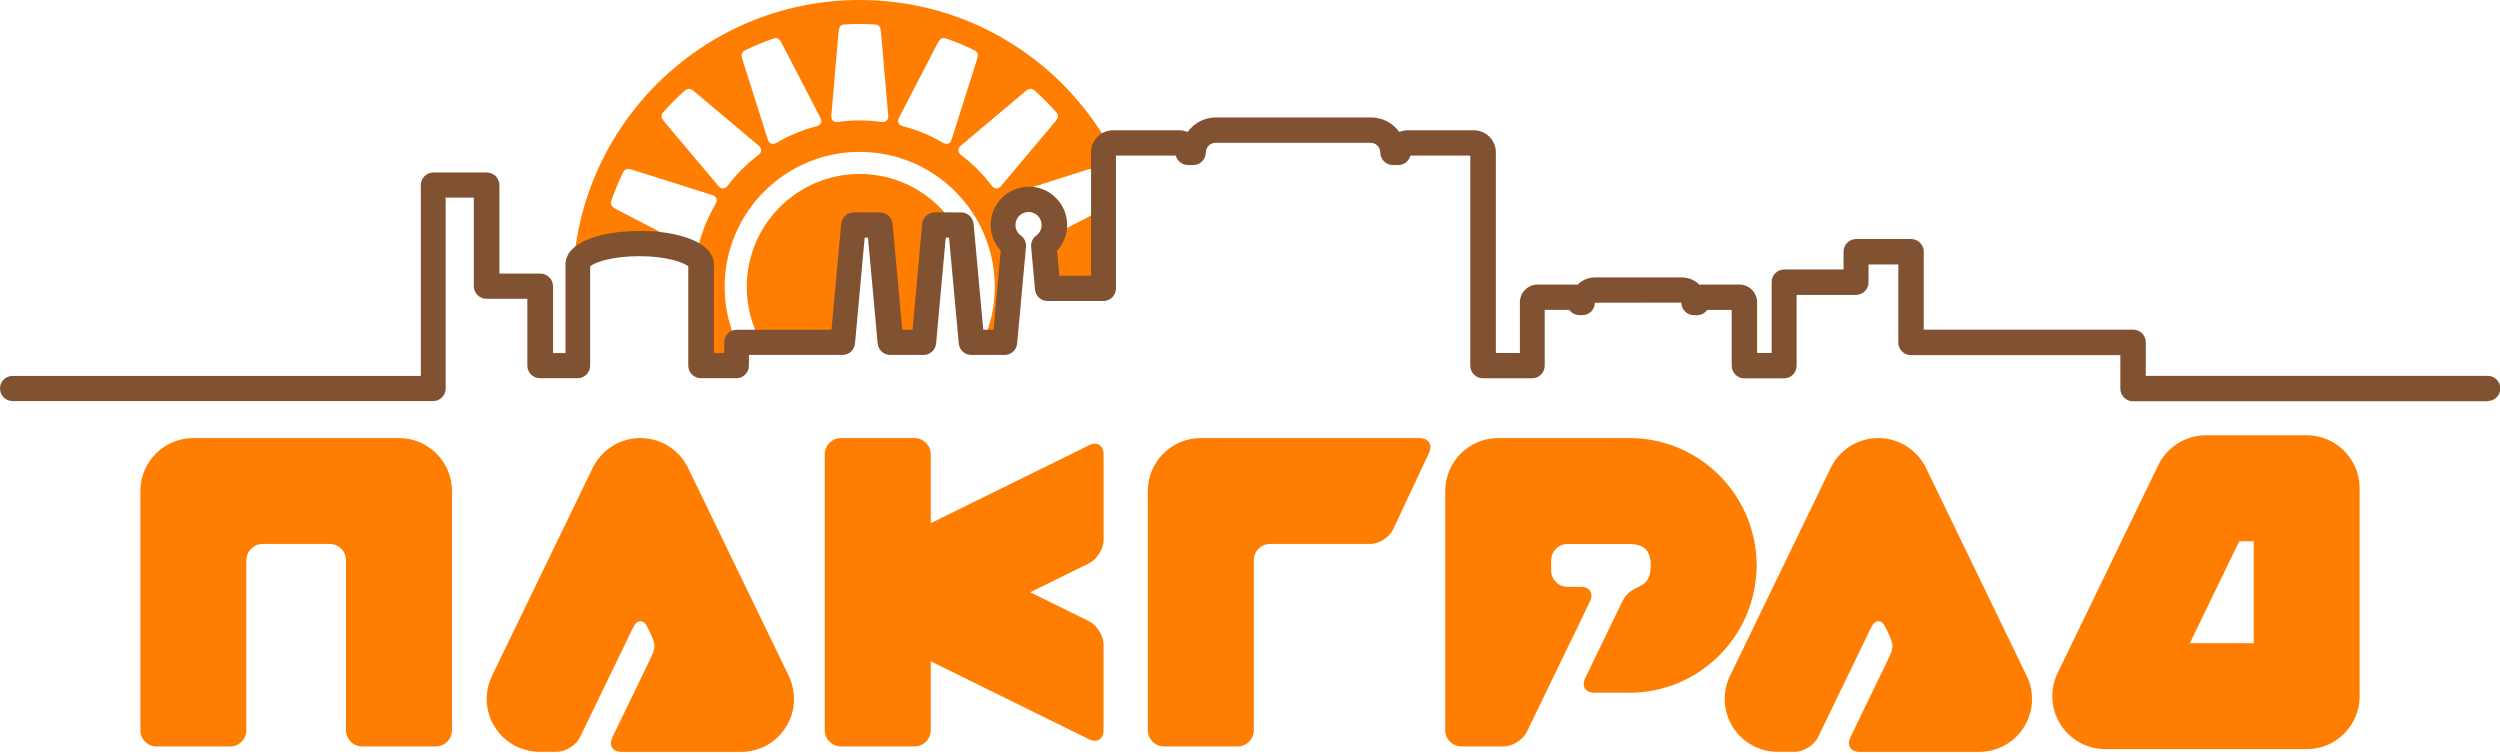
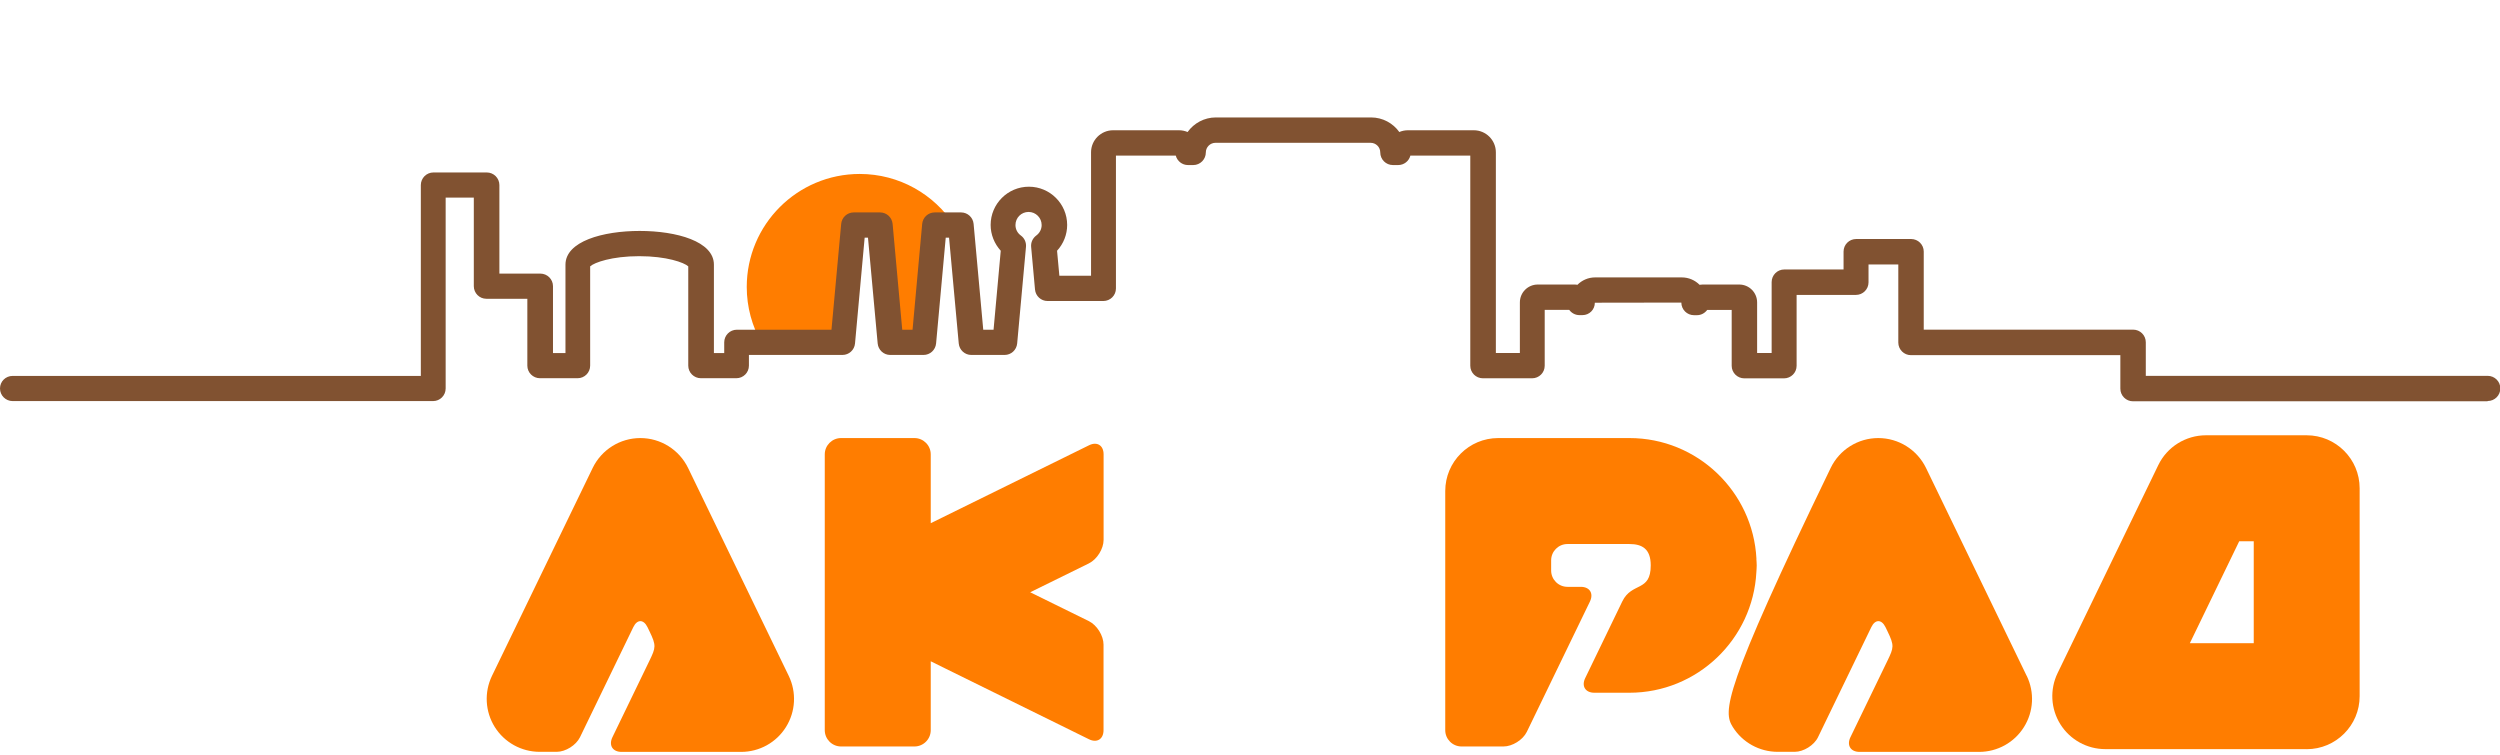
<svg xmlns="http://www.w3.org/2000/svg" width="298" height="90" viewBox="0 0 298 90" fill="none">
  <g clip-path="url(#clip0_726_83)">
-     <path d="M125.434 28.086C125.216 28.579 124.868 29.008 124.439 29.323L124.9 34.41H131.548V24.916C131.386 24.996 128.135 26.686 125.442 28.086H125.434Z" fill="#FF7D00" />
-     <path d="M102.485 0C83.594 0 68.277 15.316 68.277 34.207C68.277 36.423 68.496 38.582 68.9 40.677V31.579C68.9 30.188 72.191 29.056 76.243 29.056C80.294 29.056 83.586 30.188 83.586 31.579V40.224C83.748 40.75 83.933 41.283 84.144 41.801C84.403 42.432 84.71 43.03 85.025 43.612H87.815V40.831C86.901 38.809 86.376 36.569 86.376 34.207C86.376 25.32 93.581 18.106 102.477 18.106C111.372 18.106 118.577 25.312 118.577 34.207C118.577 36.569 118.052 38.809 117.138 40.831H119.791L120.842 29.315C120.082 28.757 119.58 27.867 119.58 26.848C119.58 26.209 119.774 25.619 120.114 25.126C119.977 24.859 119.831 24.592 119.685 24.333C119.427 23.897 119.475 23.444 120.065 23.25C122.524 22.473 129.357 20.306 129.592 20.233C130.198 20.039 130.489 20.144 130.683 20.549C130.95 21.09 131.201 21.648 131.436 22.215C131.468 22.303 131.5 22.384 131.533 22.473V18.195C131.533 17.759 131.783 17.387 132.139 17.201C126.252 6.922 115.181 0 102.485 0ZM85.284 24.333C84.863 25.061 84.475 25.821 84.144 26.614C83.812 27.414 83.553 28.215 83.335 29.032C83.206 29.525 82.858 29.816 82.3 29.525C80.011 28.336 73.655 25.037 73.429 24.924C72.863 24.633 72.733 24.358 72.871 23.929C73.065 23.355 73.275 22.789 73.518 22.215C73.752 21.648 74.003 21.09 74.27 20.549C74.472 20.144 74.763 20.047 75.37 20.233C75.612 20.314 82.437 22.473 84.896 23.25C85.494 23.436 85.535 23.889 85.284 24.325V24.333ZM90.371 18.503C89.699 19.012 89.061 19.562 88.446 20.177C87.831 20.791 87.281 21.43 86.772 22.101C86.465 22.506 86.028 22.643 85.624 22.158C83.958 20.185 79.356 14.702 79.186 14.508C78.782 14.023 78.758 13.715 79.057 13.376C79.453 12.923 79.874 12.478 80.311 12.041C80.747 11.605 81.192 11.192 81.645 10.788C81.984 10.497 82.292 10.513 82.777 10.917C82.971 11.079 88.454 15.688 90.427 17.354C90.904 17.759 90.775 18.187 90.371 18.503ZM97.301 15.058C96.492 15.276 95.684 15.535 94.883 15.866C94.082 16.198 93.33 16.578 92.603 17.007C92.166 17.265 91.713 17.225 91.519 16.627C90.743 14.168 88.575 7.343 88.502 7.1C88.308 6.494 88.414 6.203 88.81 6C89.352 5.734 89.91 5.483 90.476 5.248C91.042 5.014 91.616 4.795 92.19 4.601C92.619 4.456 92.894 4.593 93.185 5.159C93.298 5.386 96.597 11.742 97.786 14.031C98.077 14.589 97.786 14.936 97.293 15.066L97.301 15.058ZM105.024 14.532C104.191 14.419 103.342 14.354 102.485 14.354C101.627 14.354 100.77 14.419 99.945 14.532C99.444 14.597 99.04 14.386 99.096 13.764C99.315 11.192 99.929 4.06 99.954 3.809C100.01 3.178 100.212 2.944 100.657 2.919C101.264 2.879 101.87 2.863 102.485 2.863C103.099 2.863 103.706 2.879 104.312 2.919C104.757 2.952 104.967 3.178 105.016 3.809C105.04 4.06 105.655 11.192 105.873 13.764C105.93 14.386 105.525 14.597 105.024 14.532ZM113.442 16.619C113.256 17.217 112.803 17.257 112.359 16.998C111.631 16.578 110.879 16.19 110.078 15.858C109.278 15.527 108.477 15.268 107.66 15.05C107.167 14.92 106.876 14.572 107.167 14.014C108.356 11.726 111.655 5.37 111.768 5.143C112.059 4.585 112.334 4.448 112.763 4.585C113.337 4.779 113.911 4.998 114.477 5.232C115.044 5.467 115.602 5.717 116.143 5.984C116.548 6.186 116.645 6.478 116.459 7.084C116.386 7.327 114.219 14.152 113.442 16.61V16.619ZM125.775 14.508C125.613 14.702 121.004 20.185 119.338 22.158C118.982 22.578 118.61 22.53 118.311 22.239C118.27 22.198 118.23 22.15 118.189 22.101C117.68 21.43 117.13 20.791 116.515 20.177C115.909 19.57 115.262 19.012 114.591 18.503C114.542 18.462 114.494 18.422 114.453 18.381C114.162 18.09 114.114 17.71 114.534 17.354C116.507 15.697 121.99 11.087 122.184 10.917C122.669 10.513 122.977 10.489 123.316 10.788C123.769 11.184 124.214 11.605 124.651 12.041C125.087 12.478 125.5 12.923 125.904 13.376C126.203 13.715 126.179 14.023 125.775 14.508Z" fill="#FF7D00" />
    <path d="M102.484 20.735C95.044 20.735 89.012 26.767 89.012 34.207C89.012 36.617 89.651 38.873 90.758 40.83H100.463L101.74 26.848H104.878L106.156 40.83H110.126L111.404 26.848H113.749C111.348 23.169 107.199 20.735 102.476 20.735H102.484Z" fill="#FF7D00" />
    <path d="M274.953 89.295H250.952C248.776 89.295 246.755 88.179 245.598 86.335C244.442 84.491 244.32 82.187 245.267 80.23L257.267 55.444C258.319 53.268 260.535 51.885 262.953 51.885H274.953C278.439 51.885 281.269 54.716 281.269 58.201V82.987C281.269 86.473 278.439 89.303 274.953 89.303V89.295ZM261.028 76.671H268.646V64.517H266.915L261.028 76.671Z" fill="#FF7D00" />
    <path d="M209.368 66.603C208.955 58.605 202.332 52.217 194.229 52.217H178.589C175.104 52.217 172.273 55.039 172.273 58.533V87.039C172.273 88.106 173.147 88.98 174.214 88.98H179.212C180.279 88.98 181.525 88.195 181.994 87.241L189.523 71.698C189.984 70.736 189.498 69.951 188.431 69.951H186.838C185.77 69.951 184.897 69.078 184.897 68.01V66.789C184.897 65.722 185.77 64.848 186.838 64.848H194.221C195.725 64.848 196.768 65.406 196.768 67.396C196.768 70.598 194.52 69.345 193.38 71.682L188.957 80.828C188.488 81.79 188.981 82.575 190.048 82.575H194.221C202.324 82.575 208.947 76.186 209.36 68.188C209.376 67.921 209.4 67.663 209.4 67.404C209.4 67.145 209.376 66.878 209.36 66.62L209.368 66.603Z" fill="#FF7D00" />
-     <path d="M169.224 52.217H143.136C139.651 52.217 136.82 55.039 136.82 58.533V87.039C136.82 88.106 137.694 88.98 138.761 88.98H147.511C148.579 88.98 149.452 88.106 149.452 87.039V66.781C149.452 65.714 150.325 64.84 151.393 64.84H163.305C164.372 64.84 165.609 64.056 166.062 63.094L170.34 53.98C170.793 53.017 170.292 52.225 169.224 52.225V52.217Z" fill="#FF7D00" />
    <path d="M94.017 80.561L82.016 55.775C80.956 53.6 78.749 52.217 76.331 52.217C73.913 52.217 71.705 53.6 70.646 55.783L58.645 80.561C57.699 82.518 57.828 84.823 58.976 86.659C60.133 88.502 62.154 89.618 64.33 89.618H66.352C67.419 89.618 68.664 88.834 69.133 87.88L75.49 74.755C75.951 73.801 76.711 73.801 77.18 74.755L77.422 75.256C78.247 76.954 78.166 77.197 77.422 78.742L72.999 87.88C72.538 88.842 73.023 89.626 74.091 89.626H88.34C90.515 89.626 92.537 88.51 93.685 86.667C94.841 84.823 94.963 82.518 94.017 80.561Z" fill="#FF7D00" />
-     <path d="M241.579 80.561L229.578 55.775C228.519 53.6 226.311 52.217 223.893 52.217C221.475 52.217 219.267 53.6 218.216 55.783L206.215 80.561C205.269 82.518 205.398 84.823 206.547 86.659C207.703 88.502 209.725 89.618 211.9 89.618H213.922C214.989 89.618 216.243 88.834 216.704 87.88L223.06 74.755C223.521 73.801 224.281 73.801 224.75 74.755L224.993 75.256C225.818 76.954 225.737 77.197 224.993 78.742L220.569 87.88C220.108 88.842 220.593 89.626 221.661 89.626H235.91C238.085 89.626 240.107 88.51 241.255 86.667C242.412 84.823 242.533 82.518 241.587 80.561H241.579Z" fill="#FF7D00" />
+     <path d="M241.579 80.561L229.578 55.775C228.519 53.6 226.311 52.217 223.893 52.217C221.475 52.217 219.267 53.6 218.216 55.783C205.269 82.518 205.398 84.823 206.547 86.659C207.703 88.502 209.725 89.618 211.9 89.618H213.922C214.989 89.618 216.243 88.834 216.704 87.88L223.06 74.755C223.521 73.801 224.281 73.801 224.75 74.755L224.993 75.256C225.818 76.954 225.737 77.197 224.993 78.742L220.569 87.88C220.108 88.842 220.593 89.626 221.661 89.626H235.91C238.085 89.626 240.107 88.51 241.255 86.667C242.412 84.823 242.533 82.518 241.587 80.561H241.579Z" fill="#FF7D00" />
    <path d="M129.811 67.145C130.765 66.676 131.549 65.415 131.549 64.355V54.158C131.549 53.09 130.773 52.605 129.819 53.074L110.944 62.366V54.158C110.944 53.09 110.071 52.217 109.003 52.217H100.253C99.186 52.217 98.312 53.09 98.312 54.158V87.039C98.312 88.106 99.186 88.98 100.253 88.98H109.003C110.071 88.98 110.944 88.106 110.944 87.039V78.823L112.675 79.68L129.811 88.122C130.765 88.591 131.541 88.098 131.541 87.039V76.841C131.541 75.774 130.757 74.52 129.803 74.043L122.799 70.598L129.803 67.153L129.811 67.145Z" fill="#FF7D00" />
-     <path d="M47.551 52.217H23.048C19.563 52.217 16.732 55.039 16.732 58.533V87.039C16.732 88.106 17.598 88.98 18.673 88.98H27.423C28.491 88.98 29.364 88.114 29.364 87.039V66.781C29.364 65.714 30.229 64.84 31.305 64.84H39.303C40.37 64.84 41.244 65.706 41.244 66.781V87.039C41.244 88.106 42.109 88.98 43.184 88.98H51.934C53.002 88.98 53.875 88.114 53.875 87.039V58.533C53.875 55.047 51.045 52.217 47.559 52.217H47.551Z" fill="#FF7D00" />
    <path d="M296.504 47.834H254.25C253.425 47.834 252.746 47.162 252.746 46.33V42.335H227.782C226.957 42.335 226.278 41.663 226.278 40.83V31.523H222.728V33.657C222.728 34.482 222.057 35.154 221.224 35.154H214.156V43.604C214.156 44.429 213.484 45.1 212.652 45.1H207.921C207.096 45.1 206.417 44.429 206.417 43.604V36.941H203.497C203.222 37.321 202.777 37.571 202.276 37.571H201.92C201.095 37.571 200.416 36.9 200.416 36.067L190.105 36.083C190.105 36.908 189.45 37.563 188.626 37.563H188.27C187.768 37.563 187.324 37.313 187.049 36.933H184.129V43.596C184.129 44.421 183.458 45.092 182.625 45.092H176.762C175.929 45.092 175.258 44.421 175.258 43.596V18.551H168.117C167.947 19.198 167.365 19.675 166.662 19.675H166.031C165.206 19.675 164.527 19.004 164.527 18.171C164.527 17.532 164.009 17.023 163.378 17.023H144.884C144.253 17.023 143.735 17.54 143.735 18.171C143.735 18.996 143.064 19.675 142.239 19.675H141.609C140.913 19.675 140.323 19.198 140.153 18.551H133.02V34.385C133.02 35.21 132.349 35.881 131.516 35.881H124.869C124.093 35.881 123.446 35.291 123.373 34.515L122.912 29.428C122.863 28.902 123.098 28.393 123.518 28.078C123.931 27.778 124.165 27.317 124.165 26.824C124.165 25.967 123.47 25.263 122.605 25.263C121.739 25.263 121.044 25.959 121.044 26.824C121.044 27.325 121.278 27.778 121.691 28.078C122.119 28.385 122.346 28.902 122.297 29.428L121.246 40.944C121.173 41.72 120.526 42.31 119.75 42.31H115.779C115.003 42.31 114.356 41.72 114.283 40.944L113.127 28.328H112.731L111.582 40.944C111.509 41.72 110.862 42.31 110.086 42.31H106.115C105.339 42.31 104.692 41.72 104.619 40.944L103.463 28.328H103.067L101.918 40.944C101.846 41.72 101.199 42.31 100.422 42.31H89.271V43.588C89.271 44.413 88.599 45.084 87.775 45.084H83.545C82.72 45.084 82.041 44.413 82.041 43.588V31.749C81.548 31.296 79.469 30.536 76.194 30.536C72.919 30.536 70.841 31.296 70.347 31.749V43.588C70.347 44.413 69.676 45.084 68.851 45.084H64.363C63.538 45.084 62.859 44.413 62.859 43.588V35.614H57.974C57.15 35.614 56.478 34.943 56.478 34.11V23.557H53.122V46.305C53.122 47.138 52.451 47.809 51.626 47.809H1.504C0.679 47.809 0 47.138 0 46.305C0 45.472 0.671 44.809 1.504 44.809H50.163V22.061C50.163 21.236 50.834 20.557 51.667 20.557H58.023C58.848 20.557 59.527 21.228 59.527 22.061V32.614H64.412C65.237 32.614 65.916 33.285 65.916 34.11V42.084H67.404V31.547C67.404 28.773 71.844 27.528 76.251 27.528C80.658 27.528 85.098 28.773 85.098 31.547V42.084H86.327V40.806C86.327 39.981 86.998 39.302 87.831 39.302H99.112L100.269 26.686C100.341 25.91 100.988 25.32 101.765 25.32H104.902C105.679 25.32 106.326 25.91 106.399 26.686L107.547 39.302H108.776L109.924 26.686C109.997 25.91 110.644 25.32 111.42 25.32H114.558C115.334 25.32 115.981 25.91 116.054 26.686L117.203 39.302H118.432L119.289 29.889C118.529 29.056 118.084 27.956 118.084 26.816C118.084 24.301 120.13 22.255 122.645 22.255C125.16 22.255 127.206 24.301 127.206 26.816C127.206 27.956 126.769 29.056 126.001 29.889L126.276 32.865H130.053V18.155C130.053 16.707 131.233 15.527 132.681 15.527H140.525C140.889 15.527 141.237 15.6 141.56 15.737C142.312 14.686 143.549 13.998 144.932 13.998H163.427C164.818 13.998 166.047 14.686 166.799 15.737C167.115 15.6 167.462 15.527 167.834 15.527H175.678C177.126 15.527 178.307 16.707 178.307 18.155V42.076H181.169V36.043C181.169 34.87 182.124 33.916 183.296 33.916H187.679C187.801 33.916 187.914 33.924 188.027 33.949C188.569 33.407 189.313 33.067 190.138 33.067H200.473C201.298 33.067 202.05 33.407 202.591 33.949C202.705 33.932 202.818 33.916 202.939 33.916H207.322C208.495 33.916 209.449 34.87 209.449 36.043V42.076H211.18V33.625C211.18 32.8 211.851 32.121 212.684 32.121H219.752V29.986C219.752 29.161 220.423 28.49 221.256 28.49H227.806C228.631 28.49 229.31 29.161 229.31 29.986V39.294H254.274C255.099 39.294 255.779 39.965 255.779 40.798V44.801H296.536C297.361 44.801 298.04 45.472 298.04 46.297C298.04 47.122 297.369 47.801 296.536 47.801L296.504 47.834Z" fill="#815231" />
  </g>
  <defs>
    <clipPath id="clip0_726_83">
      <rect width="298" height="89.626" fill="white" />
    </clipPath>
  </defs>
</svg>